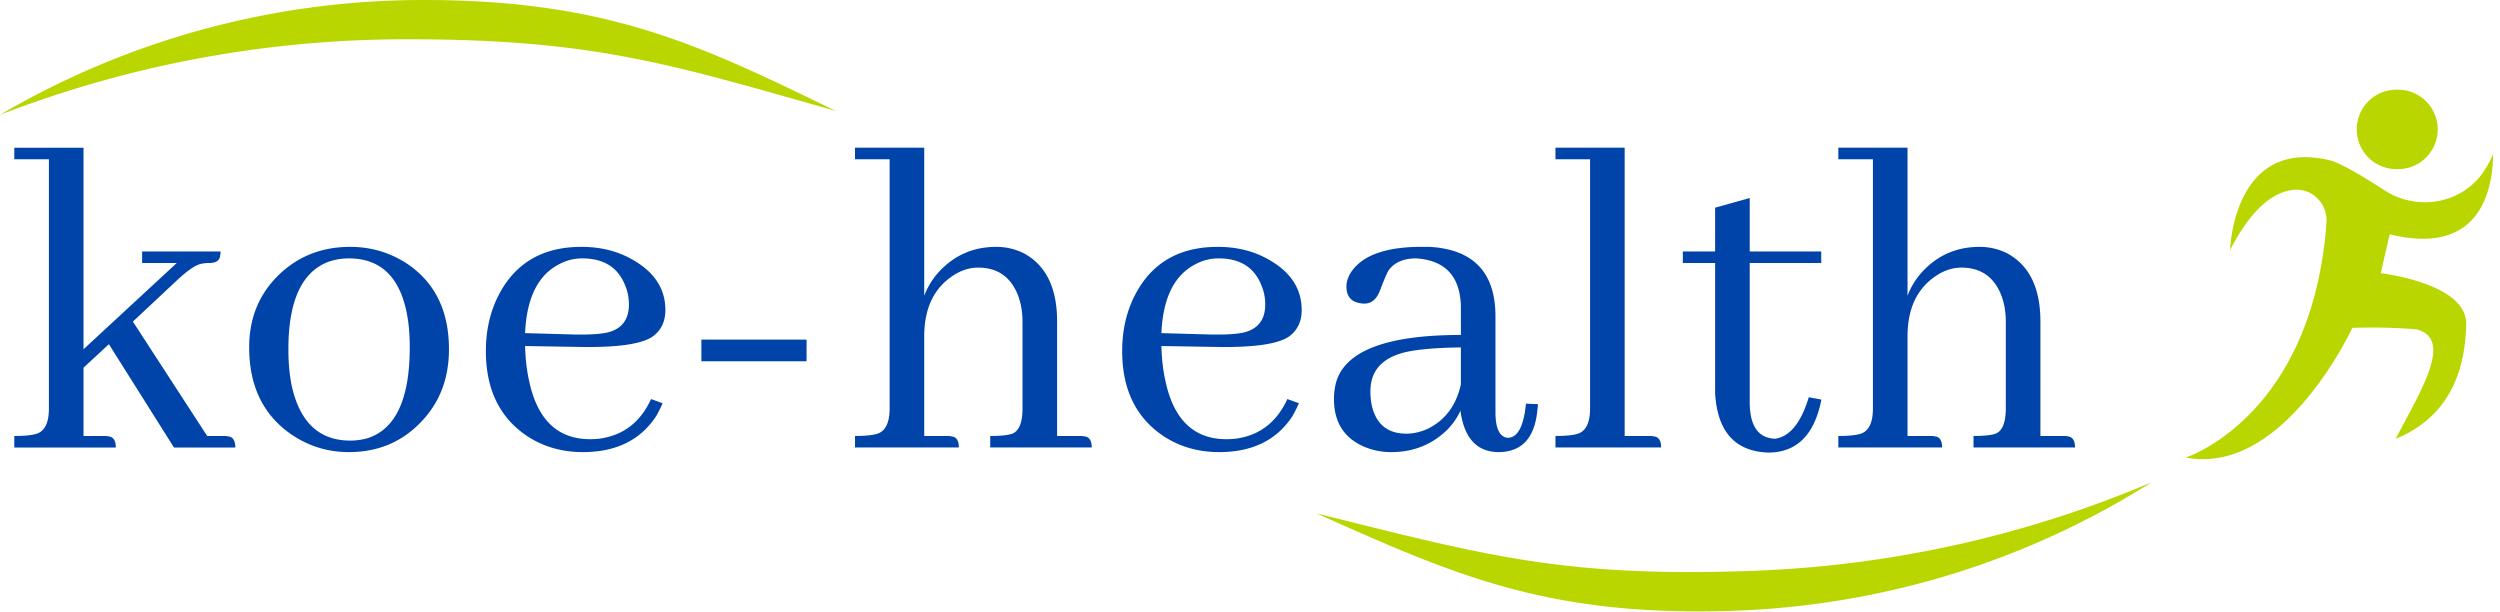
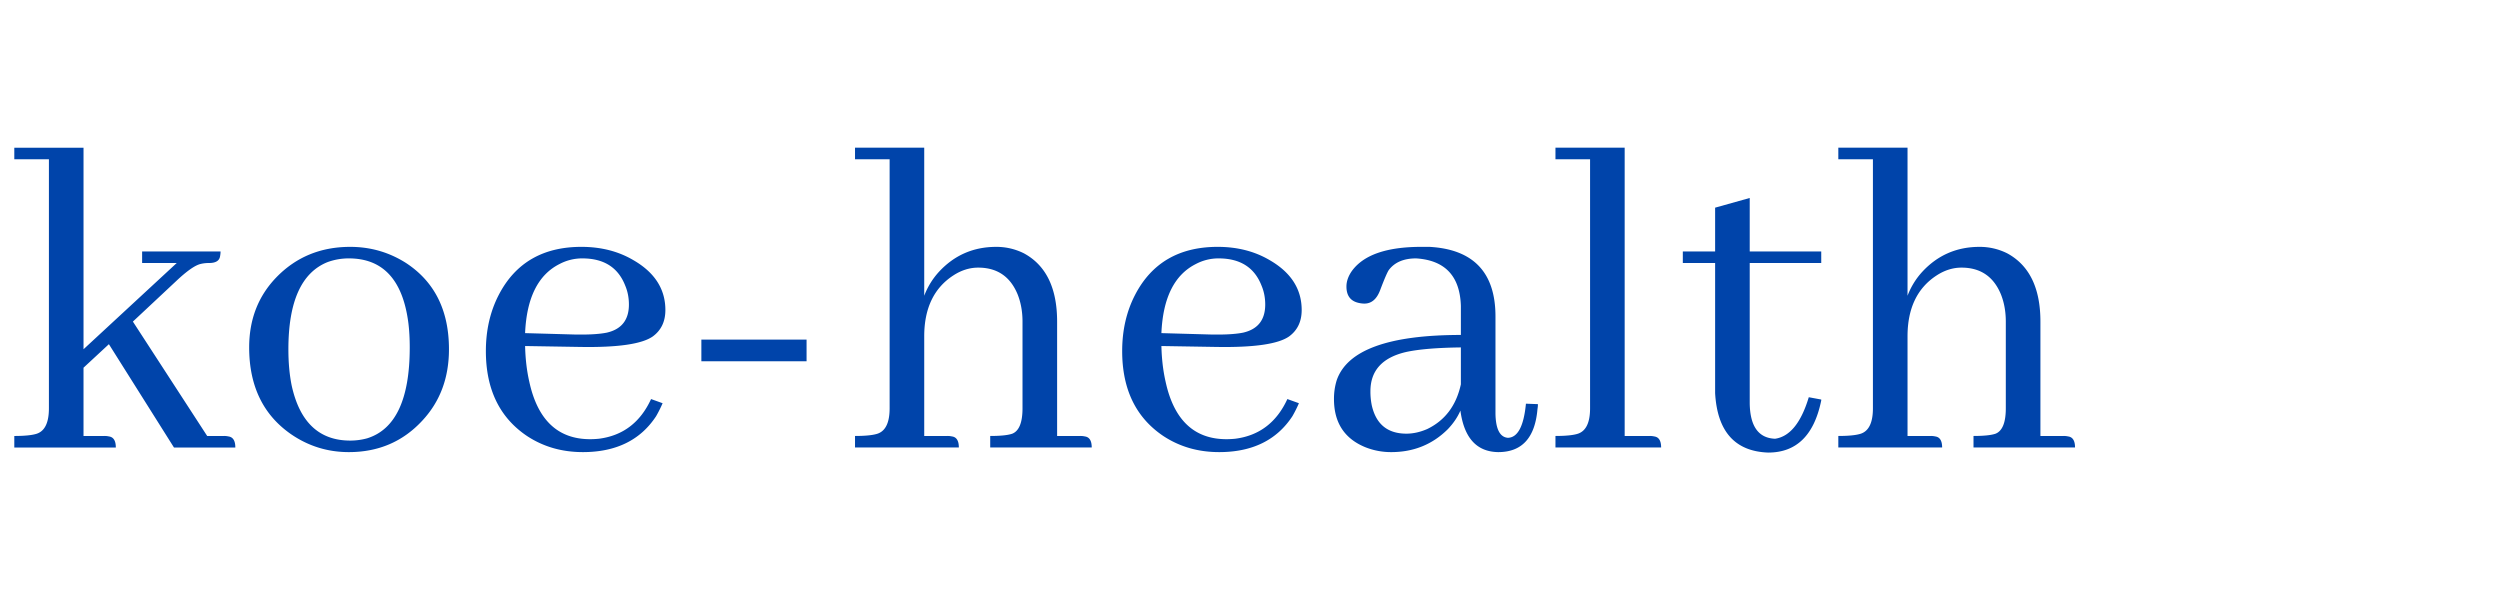
<svg xmlns="http://www.w3.org/2000/svg" width="327" height="80">
  <g fill="none" fill-rule="evenodd">
-     <path d="M281.42 63.088c-15.951 10.067-34.708 16.155-54.923 16.81-24.358.79-36.695-4.907-54.33-12.757 22.214 5.53 32.168 8.338 56.42 7.551 18.738-.607 36.552-4.686 52.834-11.604zm44.685-42.93c-.098 6.86-3.235 13.034-13.528 10.486-.686 2.94-1.176 5.095-1.176 5.095l.035.004c.692.084 11.235 1.447 11.14 6.659-.098 5.39-1.764 11.954-9.215 14.992 3.137-6.076 7.647-13.032 2.745-14.306-4.215-.392-8.43-.196-8.43-.196s-8.92 19.401-21.763 16.952c0 0 16.532-5.325 18.392-30.725.173-2.353-1.742-4.432-4.098-4.299-2.388.135-5.45 1.92-8.51 7.881v-.017c.02-.575.65-14.908 13.332-11.643 1.662.573 4.664 2.418 6.872 3.853 4.386 2.85 10.356 1.718 13.134-2.712.376-.6.735-1.272 1.07-2.023zm-12.547-8.425a5.194 5.194 0 1 1 0 10.386 5.194 5.194 0 1 1 0-10.386zM55.441 0c24.37 0 36.516 6.094 53.886 14.512-22.023-6.247-31.88-9.376-56.145-9.376-18.748 0-36.685 3.5-53.182 9.885C16.27 5.477 35.215 0 55.44 0z" fill="#B9D600" />
    <path d="M15.149 58.533c0-.885-.302-1.368-.905-1.448a2.54 2.54 0 0 0-.604-.06h-2.716v-8.929l3.32-3.077 8.51 13.514h8.027c0-.885-.302-1.368-.905-1.448a2.54 2.54 0 0 0-.604-.06h-2.173l-9.717-14.962 5.673-5.309c1.409-1.327 2.475-2.07 3.2-2.232a4.49 4.49 0 0 1 1.086-.12c.885 0 1.368-.302 1.448-.905.04-.201.06-.403.06-.604H18.59v1.509h4.527l-12.192 11.28V19.32H1.871v1.509h4.527v32.577c0 1.85-.523 2.956-1.57 3.318-.603.201-1.589.302-2.957.302v1.508h13.278zm30.479.603c3.863 0 7.062-1.367 9.596-4.102 2.334-2.494 3.501-5.61 3.501-9.351 0-5.068-1.871-8.828-5.613-11.281-2.213-1.408-4.647-2.112-7.303-2.112-3.863 0-7.081 1.327-9.657 3.982-2.374 2.453-3.56 5.51-3.56 9.17 0 5.067 1.85 8.868 5.552 11.402 2.253 1.528 4.748 2.292 7.484 2.292zm.181-1.508c-4.064 0-6.619-2.413-7.665-7.24-.282-1.407-.422-2.976-.422-4.705 0-6.234 1.71-10.035 5.13-11.402a8.064 8.064 0 0 1 2.776-.483c4.466 0 7.062 2.816 7.786 8.446.12.965.18 2.031.18 3.198 0 6.756-1.85 10.718-5.552 11.884a8.308 8.308 0 0 1-2.233.302zm30.419 1.508c4.345 0 7.544-1.568 9.596-4.705.322-.564.604-1.127.845-1.69l-1.509-.543c-1.408 3.057-3.681 4.786-6.82 5.189-.402.04-.784.06-1.147.06-4.224 0-6.88-2.514-7.966-7.541-.322-1.408-.503-2.956-.544-4.645l7.243.12c4.909.08 8.067-.382 9.476-1.387 1.086-.805 1.63-1.95 1.63-3.439 0-2.735-1.389-4.907-4.165-6.515-1.972-1.167-4.245-1.75-6.82-1.75-5.03 0-8.631 2.091-10.804 6.274-1.126 2.172-1.69 4.625-1.69 7.36 0 4.987 1.79 8.687 5.372 11.1 2.132 1.408 4.567 2.112 7.303 2.112zM75.08 43.752l-6.398-.18c.202-4.626 1.71-7.642 4.527-9.05a6.305 6.305 0 0 1 2.957-.724c2.817 0 4.688 1.187 5.613 3.56.322.764.483 1.588.483 2.473 0 2.011-.965 3.238-2.897 3.68-1.006.201-2.434.282-4.285.241zm30.419 3.5v-2.836H91.739v2.835h13.76zm19.917 11.28c0-.884-.302-1.367-.906-1.447a2.54 2.54 0 0 0-.603-.06h-3.018V43.994c0-3.66 1.268-6.315 3.803-7.964 1.046-.683 2.132-1.025 3.259-1.025 2.454 0 4.164 1.146 5.13 3.439.442 1.085.664 2.292.664 3.62v11.34c0 1.851-.443 2.957-1.328 3.319-.563.201-1.53.302-2.897.302v1.508h13.278c0-.885-.302-1.368-.905-1.448a2.54 2.54 0 0 0-.604-.06h-3.018V42.063c0-4.384-1.448-7.36-4.345-8.928a7.99 7.99 0 0 0-3.622-.845c-2.977 0-5.472 1.086-7.483 3.258a9.73 9.73 0 0 0-1.932 3.137V19.319h-9.053v1.509h4.527v32.577c0 1.85-.523 2.956-1.57 3.318-.603.201-1.589.302-2.957.302v1.508h13.58zm34.04.604c4.345 0 7.544-1.568 9.596-4.705.322-.564.604-1.127.845-1.69l-1.509-.543c-1.408 3.057-3.681 4.786-6.82 5.189-.402.04-.784.06-1.147.06-4.224 0-6.88-2.514-7.966-7.541-.322-1.408-.503-2.956-.544-4.645l7.243.12c4.909.08 8.067-.382 9.476-1.387 1.086-.805 1.63-1.95 1.63-3.439 0-2.735-1.389-4.907-4.165-6.515-1.972-1.167-4.245-1.75-6.82-1.75-5.03 0-8.631 2.091-10.804 6.274-1.126 2.172-1.69 4.625-1.69 7.36 0 4.987 1.79 8.687 5.372 11.1 2.132 1.408 4.567 2.112 7.303 2.112zm-1.147-15.384l-6.398-.18c.202-4.626 1.71-7.642 4.527-9.05a6.305 6.305 0 0 1 2.957-.724c2.817 0 4.688 1.187 5.613 3.56.322.764.483 1.588.483 2.473 0 2.011-.965 3.238-2.897 3.68-1.006.201-2.434.282-4.285.241zm37.661 15.384c3.098 0 4.808-1.87 5.13-5.61.04-.242.06-.463.06-.664l-1.568-.06c-.282 2.936-1.067 4.424-2.354 4.464-1.046-.08-1.59-1.126-1.63-3.137v-12.73c0-5.75-2.877-8.787-8.63-9.109h-1.087c-4.506 0-7.524 1.046-9.053 3.137-.483.684-.724 1.368-.724 2.051 0 1.247.583 1.971 1.75 2.172.201.04.402.06.603.06.926 0 1.61-.583 2.052-1.75.564-1.487.946-2.372 1.147-2.654.765-1.005 1.952-1.508 3.561-1.508 3.782.242 5.734 2.313 5.855 6.214v3.8c-9.456 0-14.868 1.971-16.236 5.913a8.169 8.169 0 0 0-.362 2.473c0 3.057 1.348 5.148 4.044 6.274a9.034 9.034 0 0 0 3.44.664c2.937 0 5.412-1.005 7.424-3.016.724-.764 1.267-1.569 1.63-2.413.482 3.579 2.132 5.389 4.948 5.43zm-12.01-2.413c-2.455 0-3.964-1.227-4.527-3.68a8.938 8.938 0 0 1-.181-1.87c0-2.695 1.55-4.404 4.647-5.128 1.65-.362 4.044-.563 7.183-.603v4.826c-.604 2.775-2.073 4.726-4.406 5.852-.926.402-1.831.603-2.716.603zm33.315 1.81c0-.885-.301-1.368-.905-1.448a2.54 2.54 0 0 0-.603-.06h-3.26V19.319h-9.053v1.509h4.527v32.577c0 1.85-.523 2.956-1.57 3.318-.603.201-1.589.302-2.957.302v1.508h13.821zm14.003.663c3.701 0 6.015-2.272 6.94-6.817v-.12l-1.63-.302c-1.005 3.338-2.474 5.148-4.405 5.43-2.173-.08-3.28-1.63-3.32-4.646v-18.34h9.355v-1.508h-9.355v-6.998l-4.526 1.267v5.731h-4.225v1.509h4.225v17.012c.282 5.027 2.595 7.622 6.94 7.782zm22.753-.663c0-.885-.301-1.368-.905-1.448a2.54 2.54 0 0 0-.604-.06h-3.017V43.994c0-3.66 1.267-6.315 3.802-7.964 1.046-.683 2.133-1.025 3.26-1.025 2.454 0 4.164 1.146 5.13 3.439.442 1.085.663 2.292.663 3.62v11.34c0 1.851-.442 2.957-1.328 3.319-.563.201-1.529.302-2.897.302v1.508h13.278c0-.885-.301-1.368-.905-1.448a2.54 2.54 0 0 0-.603-.06h-3.018V42.063c0-4.384-1.449-7.36-4.346-8.928a7.99 7.99 0 0 0-3.621-.845c-2.977 0-5.472 1.086-7.484 3.258a9.73 9.73 0 0 0-1.931 3.137V19.319h-9.053v1.509h4.526v32.577c0 1.85-.523 2.956-1.57 3.318-.603.201-1.588.302-2.956.302v1.508h13.58z" fill="#04A" fill-rule="nonzero" />
  </g>
</svg>